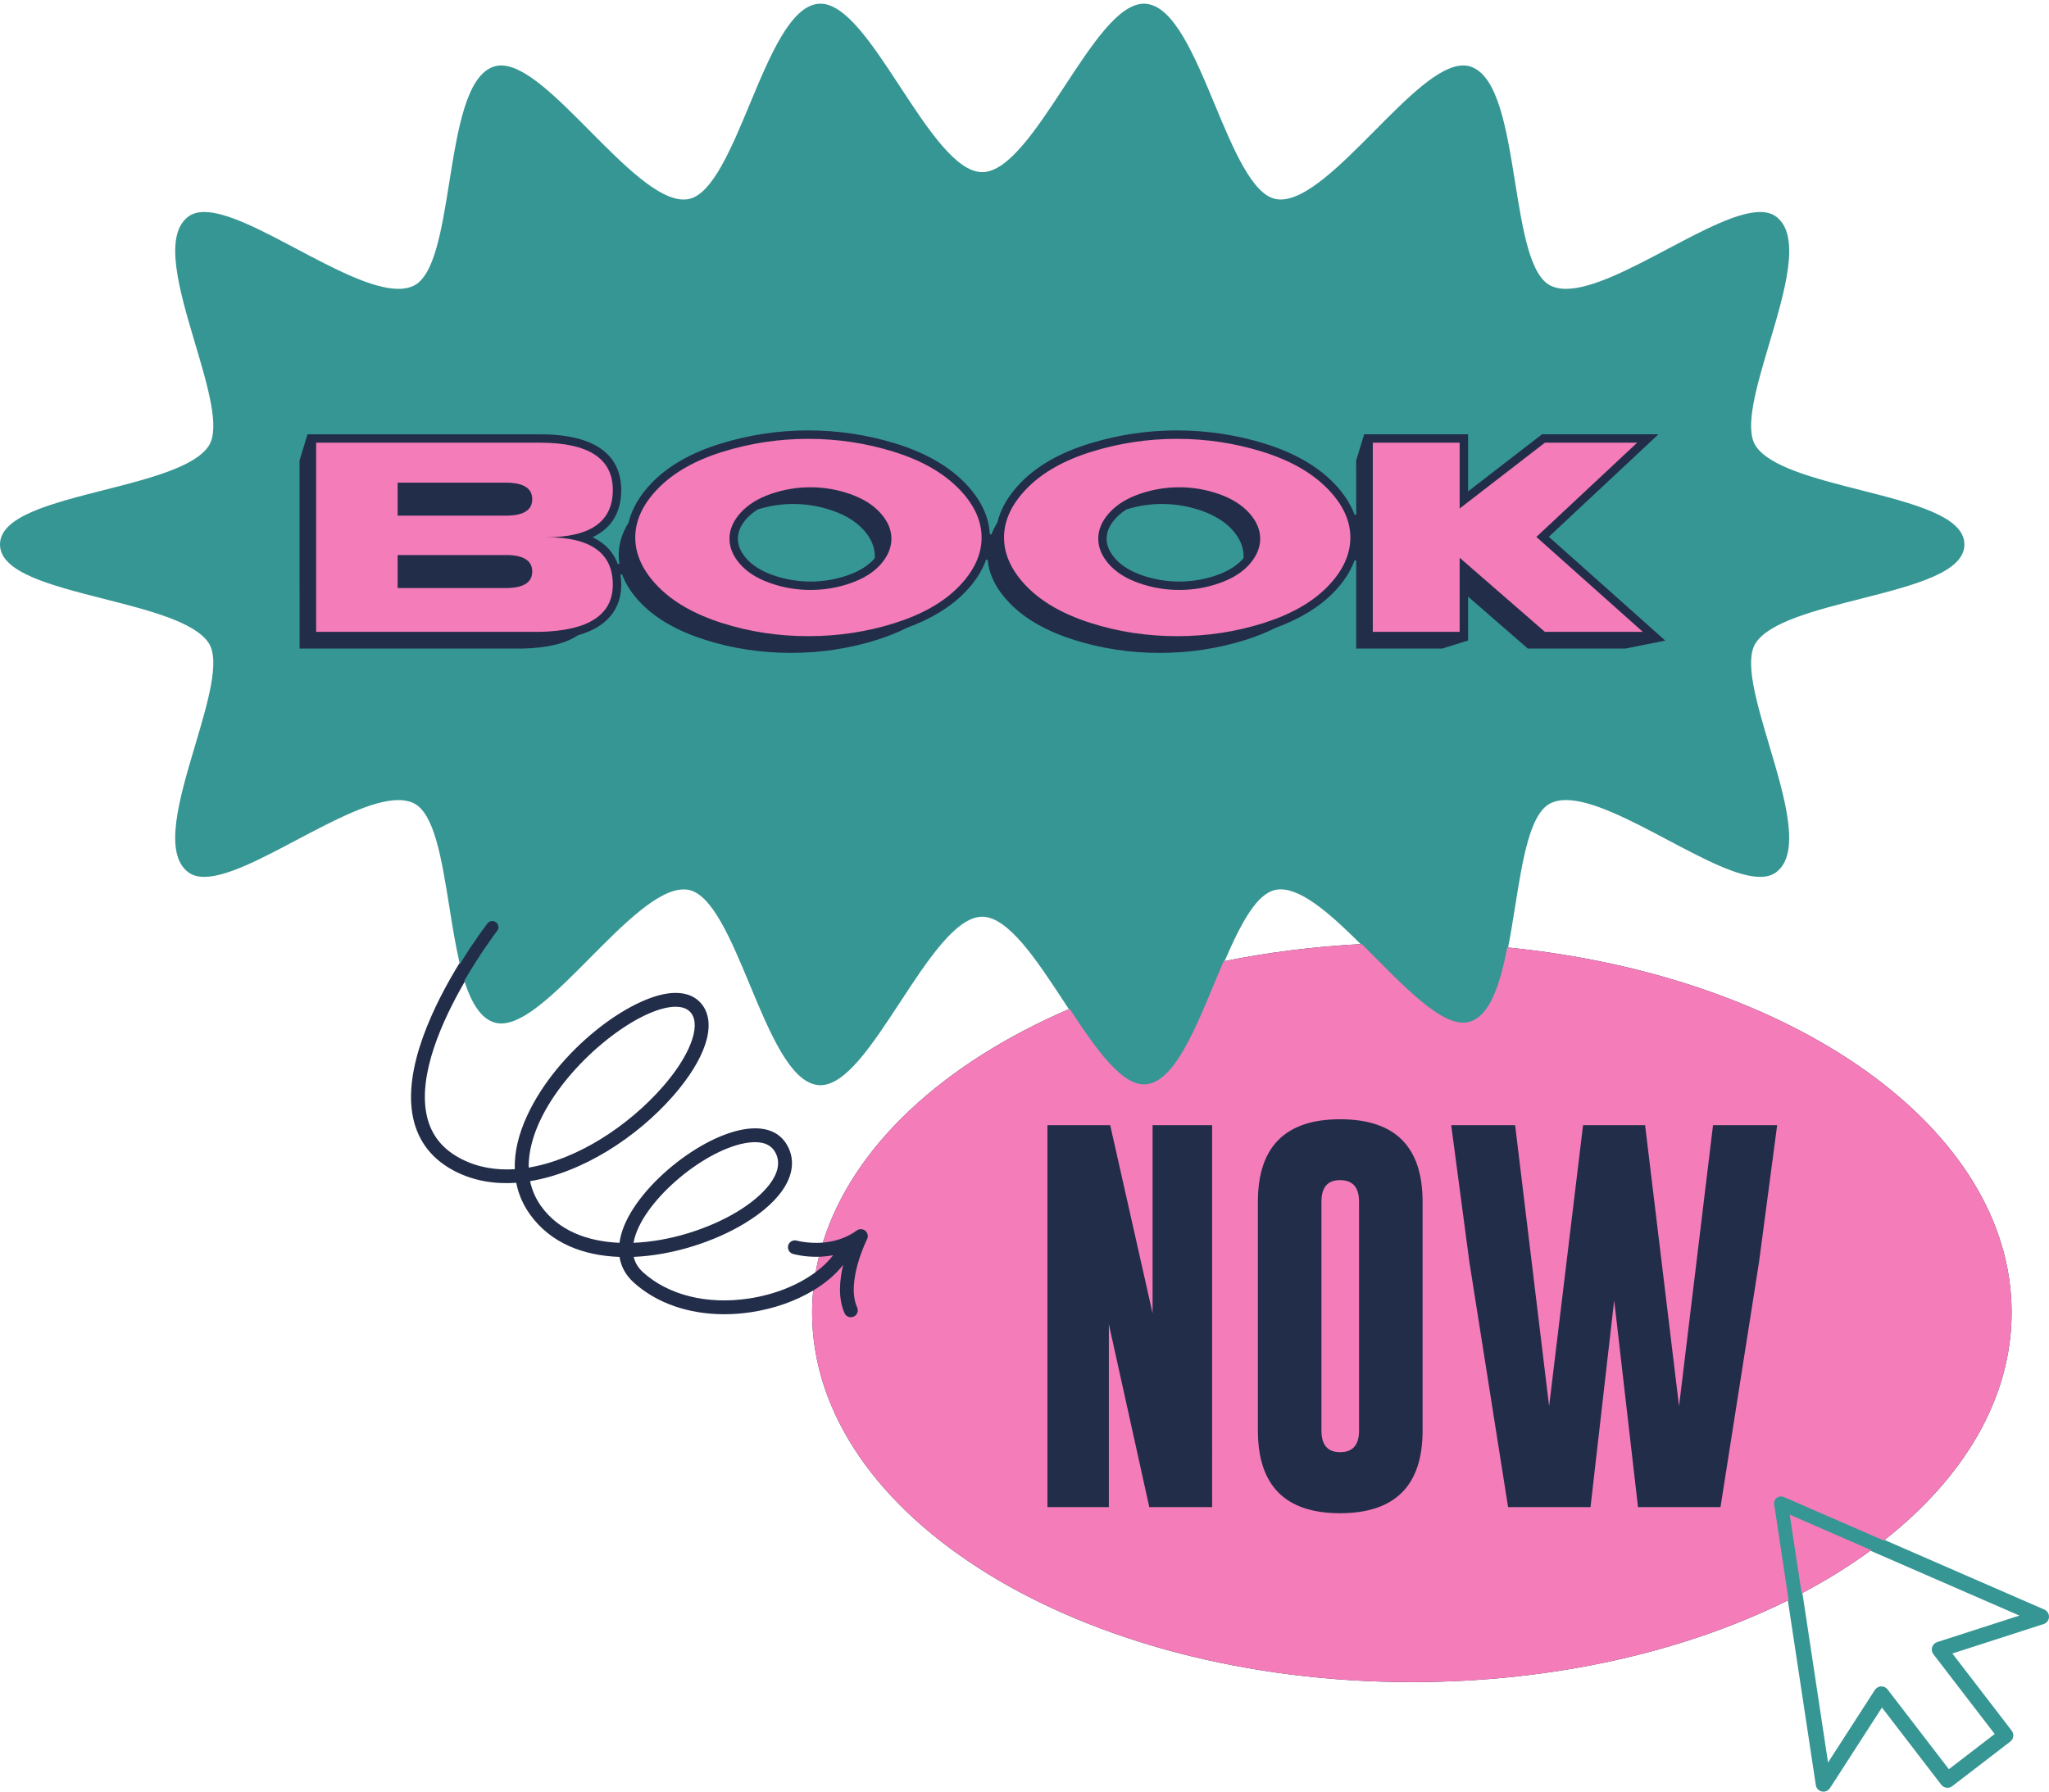
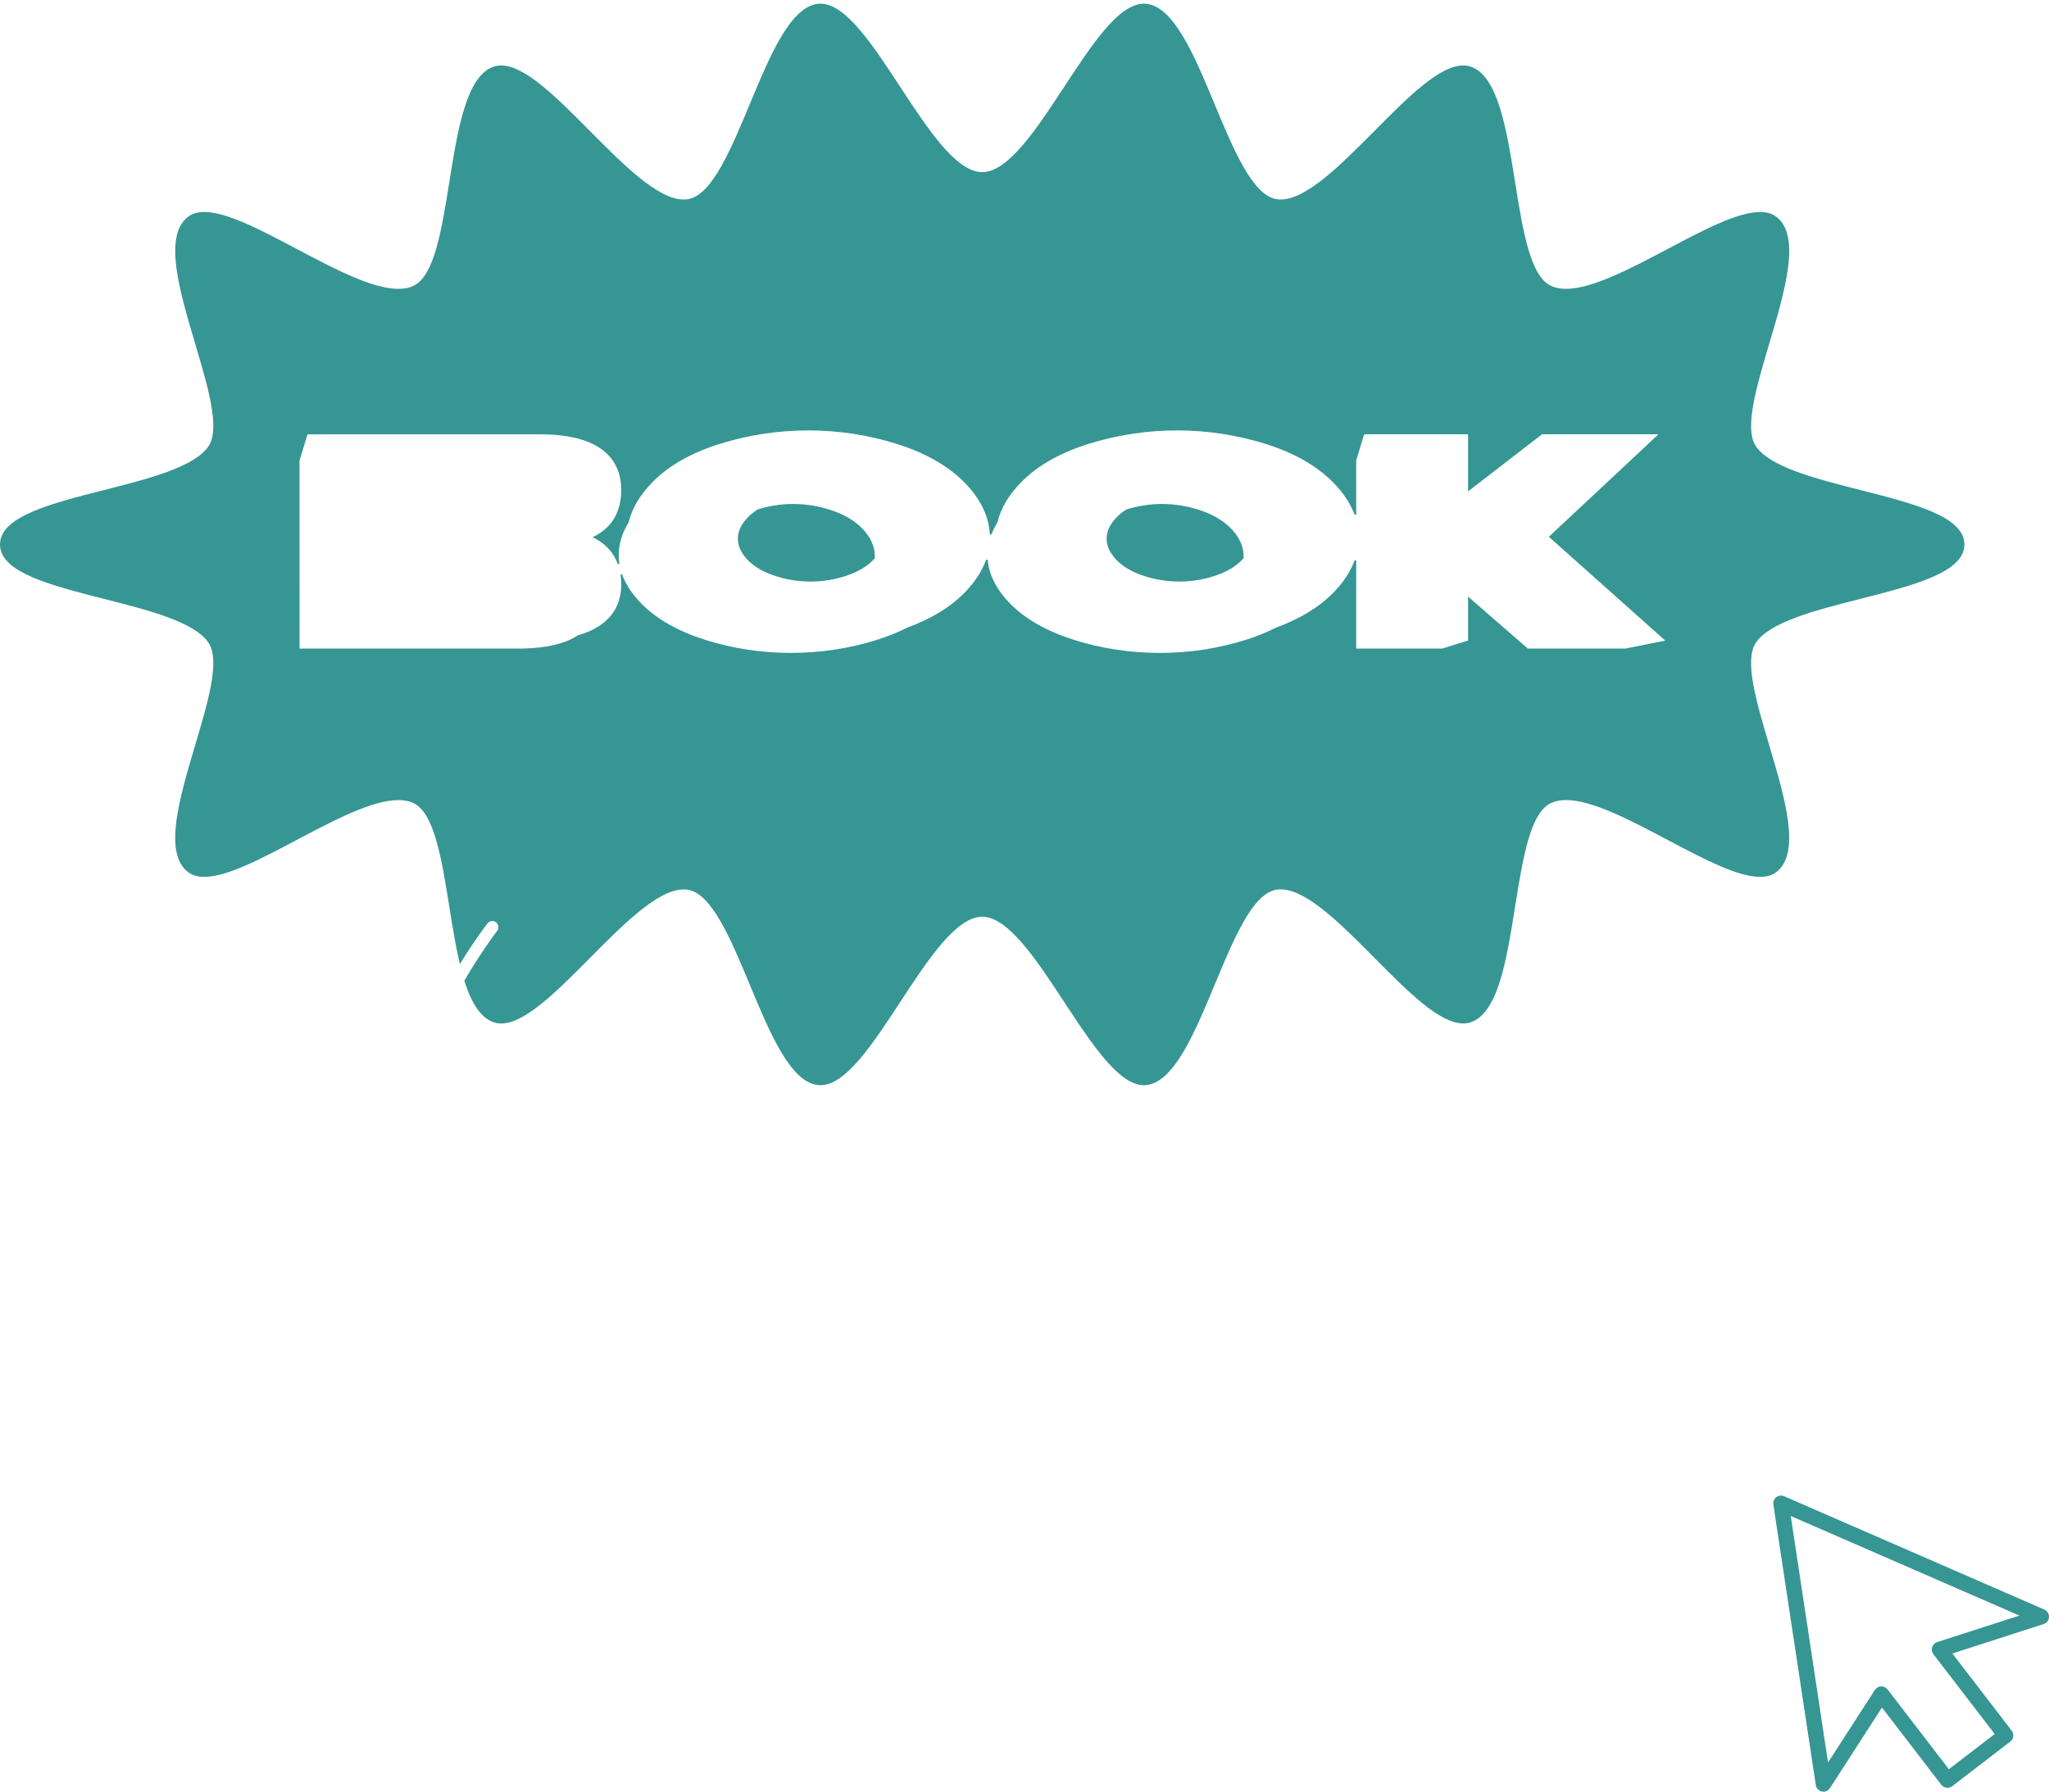
<svg xmlns="http://www.w3.org/2000/svg" fill="#000000" height="437.7" preserveAspectRatio="xMidYMid meet" version="1" viewBox="0.0 -0.9 500.4 437.7" width="500.4" zoomAndPan="magnify">
  <g id="change1_1">
-     <path d="M499.19,392.472l-39.13-17.05c19.55-15.35,31.21-34.69,31.21-55.72c0-44.98-53.35-82.28-123.17-89.16 c2.8-14.32,3.9-32.27,10.56-35.44c12.24-5.83,45.61,24.03,55,16.9c10.98-8.34-11.4-46.19-5.06-55.93 c7.27-11.19,50.94-11.52,50.94-23.97s-43.67-12.78-50.94-23.97c-6.33-9.74,16.05-47.58,5.07-55.93 c-9.39-7.13-42.77,22.73-55,16.9c-10.86-5.17-6.96-49.61-19.69-53.57c-11.64-3.62-34.51,34.85-47.44,32.39 c-12.1-2.31-18.68-46.52-31.68-47.7c-12.35-1.12-27.02,41.13-39.99,41.13c-12.98,0-27.65-42.25-40-41.13 c-13,1.18-19.59,45.4-31.68,47.7c-12.93,2.47-35.8-36.01-47.44-32.39c-12.73,3.96-8.82,48.4-19.68,53.57 c-12.23,5.83-45.61-24.03-54.99-16.91c-10.99,8.35,11.39,46.19,5.06,55.94c-7.28,11.19-50.94,11.52-50.94,23.97 s43.66,12.78,50.94,23.97c6.33,9.74-16.05,47.58-5.07,55.92c9.39,7.13,42.76-22.72,55-16.89c7.23,3.44,7.92,24.27,11.32,38.99 c-6.2,10.03-14.19,26.01-11.46,38.27c1.27,5.71,4.7,10.04,10.22,12.87c4.59,2.35,9.68,3.17,14.93,2.8c0.53,2.73,1.62,5.28,3.27,7.61 c5.12,7.23,13.24,10.19,21.95,10.5c0.37,2.4,1.54,4.51,3.49,6.27c5.59,5.04,13.41,7.73,22.06,7.73c2.13,0,4.32-0.16,6.53-0.49 c5.68-0.86,10.93-2.73,15.22-5.31c-0.17,1.77-0.27,3.56-0.27,5.36c0,49.87,65.58,90.3,146.47,90.3c34.86,0,66.87-7.52,92.01-20.05 l6.84,45.18c0.11,0.69,0.63,1.25,1.32,1.4c0.12,0.03,0.23,0.04,0.35,0.04c0.57,0,1.11-0.29,1.42-0.78l12.85-19.92l14.67,19.1 c0.57,0.74,1.63,0.87,2.37,0.31l14.2-10.91c0.35-0.27,0.58-0.67,0.64-1.12c0.06-0.44-0.06-0.89-0.33-1.25l-14.67-19.09l22.56-7.28 c0.67-0.22,1.13-0.82,1.17-1.53C500.23,393.402,499.83,392.752,499.19,392.472z M129.11,284.322 c-0.06-4.15,1.24-8.15,2.72-11.34c6.55-14.1,23.26-27.14,32.36-27.92c0.29-0.02,0.56-0.03,0.83-0.03c1.79,0,3.09,0.56,3.87,1.68 c2.27,3.29-0.56,10.48-7.07,17.9C153.4,274.222,140.95,282.352,129.11,284.322z M200.96,302.642 c-3.57,0.29-6.31-0.47-6.36-0.48c-0.89-0.26-1.83,0.25-2.1,1.14c-0.26,0.9,0.25,1.84,1.14,2.1c0.21,0.06,2.8,0.8,6.35,0.7 c-0.31,1.24-0.56,2.49-0.79,3.75c-4.24,3.16-10.03,5.51-16.32,6.45c-10.2,1.54-19.61-0.8-25.83-6.4c-1.19-1.08-1.96-2.34-2.29-3.77 c9.75-0.41,19.82-3.82,26.9-8.07c9.73-5.83,13.77-12.86,10.8-18.8c-1.12-2.24-3.58-4.85-9-4.5c-11.12,0.72-27.55,13.67-31.4,24.75 c-0.38,1.09-0.63,2.15-0.77,3.18c-7.78-0.32-14.88-2.94-19.19-9.01c-1.38-1.95-2.21-4-2.64-6.05c12.76-2.09,26-10.64,34.91-20.79 c7.89-9.01,10.62-17.25,7.3-22.06c-1.12-1.61-3.38-3.45-7.77-3.09c-10.24,0.88-27.83,14.12-35.13,29.87 c-2.16,4.64-3.18,9.06-3.05,13.15c-4.61,0.29-9.04-0.44-13.03-2.49c-4.64-2.38-7.41-5.85-8.46-10.59 c-2.23-10.03,3.83-23.39,9.39-32.95c1.62,5.15,3.81,8.95,7.14,9.99c11.64,3.62,34.51-34.86,47.44-32.39 c12.1,2.3,18.68,46.52,31.68,47.69c12.35,1.12,27.01-41.13,39.99-41.13c6.84,0,14.16,11.76,21.36,22.7 C230.44,258.752,208.27,279.072,200.96,302.642z M154.71,302.692c0.12-0.67,0.3-1.36,0.55-2.07 c3.43-9.87,18.57-21.85,28.42-22.49c0.26-0.01,0.5-0.02,0.74-0.02c2.48,0,4.12,0.88,5.02,2.67c2.46,4.92-3.3,10.66-9.51,14.38 C173.09,299.262,163.67,302.332,154.71,302.692z M311.55,216.272c5.69-1.08,13.29,5.75,21.02,13.44 c-11.69,0.6-23,2.04-33.75,4.23C302.69,224.952,306.67,217.202,311.55,216.272z M473.15,400.422 c-0.53,0.17-0.94,0.59-1.1,1.11c-0.16,0.53-0.06,1.1,0.27,1.53l15.1,19.66l-11.51,8.84l-15.1-19.65 c-0.32-0.42-0.82-0.66-1.34-0.66h-0.07c-0.55,0.02-1.05,0.31-1.35,0.77l-11.73,18.18l-6.33-41.88 c6.11-3.22,11.79-6.76,16.97-10.56l36.78,16.02L473.15,400.422z" fill="#222d49" />
-   </g>
+     </g>
  <g id="change2_1">
    <path d="M445.32,436.772c-0.149,0-0.273-0.015-0.399-0.046c-0.766-0.167-1.344-0.781-1.468-1.563 l-6.84-45.181l-3.531-23.37c-0.101-0.688,0.174-1.369,0.717-1.779c0.333-0.258,0.731-0.395,1.15-0.395 c0.263,0,0.519,0.054,0.761,0.16l63.56,27.689c0.709,0.311,1.163,1.044,1.13,1.823 c-0.045,0.794-0.559,1.465-1.308,1.711l-22.292,7.193l14.498,18.864c0.302,0.403,0.435,0.913,0.369,1.399 c-0.066,0.503-0.321,0.947-0.716,1.251l-14.2,10.91c-0.336,0.254-0.733,0.388-1.152,0.388l0,0 c-0.593,0-1.139-0.268-1.498-0.734l-14.497-18.875l-12.696,19.682C446.565,436.445,445.97,436.772,445.32,436.772z M459.47,411.051c0.586,0,1.147,0.276,1.5,0.739l14.977,19.491l11.192-8.598l-14.977-19.5 c-0.368-0.479-0.481-1.119-0.304-1.71c0.182-0.59,0.642-1.055,1.23-1.243l20.086-6.478l-55.843-24.323 l2.856,18.861l6.251,41.357l11.442-17.735c0.338-0.518,0.903-0.839,1.511-0.862h0.004H459.47z M279.384,264.193 c-5.656,0-11.644-8.396-18.32-18.541l-1.183-1.802c-6.713-10.23-13.653-20.809-20.011-20.809 c-6.369,0-13.31,10.59-20.023,20.832c-6.849,10.449-13.318,20.319-19.481,20.319c-0.168,0-0.336-0.007-0.504-0.022 c-6.809-0.612-11.867-12.777-16.76-24.542c-4.509-10.843-9.171-22.054-14.94-23.15 c-0.384-0.073-0.788-0.11-1.199-0.11c-6.276,0-14.723,8.514-22.891,16.746 c-8.162,8.227-15.872,15.998-21.676,15.998c-0.593,0-1.164-0.084-1.697-0.249c-3.05-0.953-5.429-4.264-7.271-10.121 l-0.026-0.084l0.044-0.076c3.769-6.474,7.281-11.19,7.947-12.068c0.264-0.333,0.372-0.72,0.324-1.112 c-0.049-0.399-0.251-0.755-0.57-1.001c-0.263-0.202-0.577-0.31-0.909-0.31c-0.465,0-0.895,0.209-1.181,0.574 c-0.029,0.037-2.96,3.804-6.498,9.532l-0.256,0.413l-0.109-0.474c-0.965-4.179-1.721-8.9-2.451-13.468 c-1.889-11.81-3.674-22.967-8.76-25.386c-1.032-0.492-2.275-0.741-3.696-0.741 c-6.413,0-15.779,4.954-24.836,9.745c-8.763,4.635-17.041,9.013-22.564,9.013c-1.609,0-2.935-0.386-3.938-1.148 c-6.117-4.646-2.144-18.024,1.699-30.961c3.158-10.632,6.141-20.675,3.325-25.009 c-3.336-5.127-14.616-7.998-25.524-10.774C12.361,142.075,0,138.929,0,132.102c0-6.827,12.361-9.973,25.448-13.304 c10.909-2.776,22.189-5.647,25.524-10.775c2.816-4.338-0.166-14.38-3.322-25.013 c-3.842-12.942-7.815-26.325-1.692-30.977c1.001-0.76,2.323-1.145,3.929-1.145c5.521,0,13.799,4.382,22.564,9.021 c9.06,4.795,18.429,9.754,24.84,9.753c1.42,0,2.662-0.249,3.693-0.74c5.081-2.419,6.864-13.568,8.752-25.372 c2.052-12.831,4.173-26.099,10.954-28.208c0.533-0.166,1.103-0.249,1.697-0.249c5.805,0,13.515,7.771,21.678,15.999 c8.168,8.233,16.614,16.746,22.889,16.746c0.412,0,0.815-0.037,1.199-0.11 c5.763-1.097,10.425-12.306,14.934-23.146c4.894-11.769,9.956-23.939,16.766-24.557C200.02,0.007,200.187,0,200.356,0 c6.163,0,12.635,9.87,19.486,20.32c6.715,10.242,13.659,20.831,20.028,20.831 c6.363,0,13.303-10.587,20.015-20.825C266.737,9.873,273.21,0,279.374,0c0.169,0,0.337,0.007,0.505,0.022 c6.809,0.618,11.867,12.784,16.76,24.548c4.508,10.842,9.17,22.053,14.938,23.155 c0.384,0.073,0.785,0.109,1.194,0.109c6.275-0.002,14.722-8.513,22.889-16.744 c8.165-8.228,15.877-15.999,21.683-15.999c0.594,0,1.164,0.084,1.697,0.249c6.78,2.109,8.905,15.377,10.96,28.208 c1.89,11.804,3.675,22.953,8.756,25.372c1.03,0.491,2.272,0.74,3.69,0.74c0.001,0,0.002,0,0.003,0 c6.408-0.001,15.773-4.956,24.829-9.747c8.768-4.639,17.05-9.02,22.575-9.02c1.609,0,2.935,0.386,3.938,1.148 c6.117,4.652,2.144,18.032-1.699,30.972c-3.157,10.632-6.14,20.674-3.323,25.008 c3.331,5.128,14.612,7.999,25.523,10.775c13.087,3.331,25.449,6.477,25.449,13.303 c0,6.827-12.362,9.973-25.45,13.304c-10.909,2.776-22.19,5.647-25.521,10.775 c-2.822,4.335,0.16,14.384,3.318,25.023c3.84,12.936,7.811,26.312,1.694,30.957 c-1.004,0.762-2.327,1.148-3.936,1.148c0,0-0.001,0-0.002,0c-5.524-0.002-13.802-4.381-22.565-9.019 c-9.059-4.793-18.425-9.749-24.837-9.749c-1.421,0-2.664,0.249-3.695,0.741c-5.077,2.416-6.858,13.557-8.744,25.351 c-0.53,3.314-1.079,6.743-1.705,9.946c-1.583,8.111-3.92,16.627-9.247,18.283c-0.533,0.165-1.103,0.249-1.698,0.249 c-5.805,0-13.518-7.775-21.684-16.008c-1.079-1.088-2.16-2.178-3.238-3.251 c-6.564-6.528-14.037-13.495-19.649-13.495c-0.409,0-0.81,0.037-1.193,0.109 c-4.545,0.867-8.317,7.644-12.583,17.553c-0.784,1.824-1.563,3.699-2.345,5.579 c-4.894,11.777-9.955,23.956-16.771,24.57C279.72,264.186,279.553,264.193,279.384,264.193z M241.219,135.855 c0.315,3.703,2.154,7.299,5.464,10.688c3.691,3.769,8.935,6.75,15.587,8.859 c6.68,2.117,13.725,3.19,20.939,3.19c7.256,0,14.331-1.073,21.029-3.19c2.648-0.839,5.102-1.828,7.29-2.938 c5.923-2.169,10.676-5.07,14.148-8.631c2.415-2.473,4.146-5.121,5.146-7.869l0.388,0.068v21.5h21.02 l6.3-1.967v-10.722l14.595,12.688h23.845l9.719-1.938l-4.111-3.673l-24.324-21.695l26.77-25.033h-28.435 l-18.059,13.947v-13.947h-25.382l-1.947,6.398l0.009,13.212l-0.388,0.069c-1.015-2.775-2.806-5.47-5.323-8.008 c-4.035-4.064-9.64-7.227-16.658-9.4c-6.902-2.137-14.1-3.221-21.391-3.221 c-7.265,0-14.458,1.083-21.382,3.221c-7.049,2.171-12.652,5.337-16.656,9.409c-3.055,3.104-5.016,6.417-5.828,9.846 c-0.592,0.966-1.077,1.938-1.468,2.946l-0.386-0.062c-0.229-4.484-2.342-8.771-6.282-12.739 c-4.05-4.07-9.658-7.232-16.667-9.4c-6.903-2.137-14.1-3.221-21.391-3.221c-7.265,0-14.458,1.083-21.381,3.221 c-7.048,2.17-12.652,5.336-16.657,9.409c-3.057,3.117-5.018,6.43-5.828,9.846 c-1.617,2.621-2.424,5.28-2.424,7.964c0,0.662,0.058,1.358,0.177,2.129l-0.386,0.099 c-1.014-2.808-2.97-4.961-5.812-6.4l-0.353-0.178l0.353-0.179c4.406-2.223,6.64-6.046,6.64-11.361 c0-6.204-3.442-13.6-19.839-13.6H75.098l-1.947,6.398l0.008,45.941h54.471 c5.984-0.137,10.513-1.222,13.457-3.225c8.798-2.468,10.632-8.1,10.632-12.395c0-0.802-0.06-1.617-0.177-2.421 l0.386-0.096c0.862,2.431,2.442,4.835,4.695,7.147c3.689,3.769,8.934,6.75,15.587,8.859 c6.679,2.117,13.724,3.19,20.939,3.19c7.265,0,14.34-1.073,21.029-3.19c2.676-0.849,5.129-1.837,7.29-2.938 c5.938-2.174,10.69-5.075,14.148-8.631c2.478-2.536,4.232-5.237,5.215-8.027L241.219,135.855z M288,141.162 c-3.133,0-6.21-0.522-9.146-1.551c-2.819-0.995-5.005-2.356-6.494-4.047c-1.413-1.607-2.1-3.201-2.1-4.872 c0-1.695,0.7-3.299,2.142-4.904c0.748-0.839,1.661-1.599,2.712-2.256c2.891-0.884,5.78-1.321,8.637-1.321 c3.331,0,6.61,0.562,9.747,1.672c3.162,1.108,5.68,2.681,7.481,4.674c1.812,2.015,2.731,4.173,2.731,6.414 c0,0.155-0.01,0.299-0.021,0.444l-0.005,0.075l-0.054,0.053c-1.503,1.714-3.684,3.076-6.494,4.066 C294.2,140.64,291.127,141.162,288,141.162z M197.94,141.162c-3.123,0-6.201-0.522-9.146-1.551 c-2.821-0.995-5.006-2.356-6.494-4.047c-1.413-1.607-2.1-3.201-2.1-4.872c0-1.684,0.7-3.288,2.141-4.903 c0.742-0.831,1.658-1.59,2.723-2.256c2.88-0.884,5.769-1.321,8.636-1.321c3.324,0,6.6,0.562,9.737,1.672 c3.158,1.103,5.675,2.676,7.481,4.675c1.812,2.015,2.732,4.172,2.732,6.414c0,0.155-0.01,0.3-0.021,0.445 l-0.005,0.077l-0.056,0.053c-1.487,1.71-3.666,3.071-6.481,4.064C204.151,140.64,201.074,141.162,197.94,141.162 z" fill="#369694" />
  </g>
  <g id="change3_1">
-     <path d="M375.21,130.262l24.61-23.02h-22.53l-20.82,16.08v-16.08h-21.21v46.21h21.21v-18.11l20.82,18.11h23.92 L375.21,130.262z M324.04,118.312c-3.82-3.84-9.09-6.81-15.81-8.89c-6.72-2.08-13.65-3.12-20.78-3.12 c-7.11,0-14.04,1.04-20.78,3.12c-6.74,2.08-12.01,5.05-15.79,8.89c-3.79,3.85-5.68,7.88-5.68,12.09c0,4.19,1.86,8.19,5.58,12 c3.73,3.81,8.95,6.78,15.67,8.91s13.72,3.19,21,3.19c7.33,0,14.36-1.06,21.09-3.19c6.73-2.13,11.96-5.1,15.67-8.91 c3.71-3.81,5.57-7.81,5.57-12C329.78,126.192,327.87,122.162,324.04,118.312z M305.16,136.922 c-1.73,1.97-4.17,3.51-7.34,4.62c-3.16,1.12-6.44,1.67-9.82,1.67c-3.39,0-6.66-0.55-9.83-1.67c-3.16-1.11-5.61-2.65-7.35-4.62 c-1.74-1.98-2.61-4.05-2.61-6.23c0-2.2,0.88-4.29,2.66-6.28c1.78-1.98,4.24-3.53,7.38-4.63c3.14-1.1,6.39-1.65,9.75-1.65 c3.31,0,6.54,0.55,9.68,1.65c3.14,1.1,5.6,2.65,7.39,4.63c1.79,1.99,2.69,4.08,2.69,6.28 C307.76,132.872,306.89,134.942,305.16,136.922z M233.99,118.312c-3.83-3.84-9.1-6.81-15.82-8.89 c-6.72-2.08-13.64-3.12-20.78-3.12c-7.11,0-14.03,1.04-20.78,3.12c-6.74,2.08-12.01,5.05-15.79,8.89 c-3.79,3.85-5.68,7.88-5.68,12.09c0,4.19,1.86,8.19,5.59,12c3.72,3.81,8.95,6.78,15.66,8.91c6.72,2.13,13.72,3.19,21,3.19 c7.33,0,14.36-1.06,21.09-3.19c6.74-2.13,11.96-5.1,15.67-8.91c3.71-3.81,5.57-7.81,5.57-12 C239.72,126.192,237.81,122.162,233.99,118.312z M215.11,136.922c-1.73,1.97-4.18,3.51-7.34,4.62 c-3.17,1.12-6.44,1.67-9.83,1.67c-3.38,0-6.66-0.55-9.82-1.67c-3.17-1.11-5.62-2.65-7.36-4.62c-1.74-1.98-2.61-4.05-2.61-6.23 c0-2.2,0.89-4.29,2.66-6.28c1.78-1.98,4.24-3.53,7.38-4.63c3.14-1.1,6.39-1.65,9.75-1.65c3.31,0,6.54,0.55,9.68,1.65 c3.14,1.1,5.61,2.65,7.39,4.63c1.79,1.99,2.69,4.08,2.69,6.28C217.7,132.872,216.83,134.942,215.11,136.922z M133.45,130.332c10.81,0,16.21-3.85,16.21-11.54c0-7.7-5.93-11.55-17.78-11.55h-54.67v46.21h54.67 c11.85-0.29,17.78-4.14,17.78-11.54C149.66,134.192,144.26,130.332,133.45,130.332z M123.77,142.742h-26.66v-8.06h26.66 c4.14,0.05,6.21,1.4,6.21,4.03C129.98,141.352,127.91,142.692,123.77,142.742z M123.77,125.062h-26.66v-8.05h26.66 c4.14,0.05,6.21,1.39,6.21,4.03C129.98,123.672,127.91,125.022,123.77,125.062z M199.99,306.102 c-0.31,1.24-0.56,2.49-0.79,3.75c1.7-1.26,3.14-2.65,4.27-4.13C202.25,305.952,201.07,306.072,199.99,306.102z M327.33,287.382h-0.09c-3.01,0-4.52,1.75-4.52,5.27v55.92c0,3.51,1.52,5.27,4.57,5.27c3.07,0,4.61-1.76,4.61-5.27v-55.92 C331.9,289.172,330.38,287.412,327.33,287.382z M437.08,369.102l2.91,19.22c6.11-3.22,11.79-6.76,16.97-10.56 L437.08,369.102z M327.33,287.382h-0.09c-3.01,0-4.52,1.75-4.52,5.27v55.92c0,3.51,1.52,5.27,4.57,5.27 c3.07,0,4.61-1.76,4.61-5.27v-55.92C331.9,289.172,330.38,287.412,327.33,287.382z M368.1,230.542 c-1.76,9.02-4.19,16.6-9.11,18.13c-6.52,2.03-16.57-9.16-26.42-18.96c-11.69,0.6-23,2.04-33.75,4.23 c-5.72,13.31-11.19,29.33-18.95,30.03c-5.84,0.53-12.19-8.63-18.64-18.43c-30.79,13.21-52.96,33.53-60.27,57.1 c2.56-0.22,5.55-0.97,8.29-2.96c0.63-0.46,1.49-0.42,2.08,0.08c0.6,0.51,0.77,1.36,0.42,2.05c-0.06,0.11-5.21,10.45-2.42,16.68 c0.39,0.85,0.01,1.85-0.85,2.23c-0.22,0.1-0.46,0.15-0.69,0.15c-0.64,0-1.26-0.37-1.54-1c-1.62-3.62-1.23-8.05-0.33-11.79 c-1.86,2.36-4.36,4.48-7.32,6.26c-0.17,1.77-0.27,3.56-0.27,5.36c0,49.87,65.58,90.3,146.47,90.3 c34.86,0,66.87-7.52,92.01-20.05l-3.53-23.37c-0.09-0.61,0.15-1.22,0.64-1.59c0.49-0.38,1.14-0.46,1.71-0.21l24.43,10.64 c19.55-15.35,31.21-34.69,31.21-55.72C491.27,274.722,437.92,237.422,368.1,230.542z M296.02,367.262h-15.34 l-9.88-44.7v44.7h-15v-93.3h15.33l10.35,45.95v-45.95h14.54V367.262z M347.42,348.572c0,13.42-6.71,20.15-20.13,20.18 c-13.39,0-20.09-6.73-20.09-20.18v-55.92c0-13.43,6.7-20.14,20.09-20.14c13.42,0,20.13,6.71,20.13,20.14V348.572z M429.58,307.422l-9.41,59.84h-20.14l-5.82-50.52l-5.78,50.52h-20.13l-9.46-59.93l-4.43-33.37h15.61l8.3,68.64l8.29-68.64 h15.15l8.29,68.64l8.3-68.64h15.66L429.58,307.422z M327.33,287.382h-0.09c-3.01,0-4.52,1.75-4.52,5.27v55.92 c0,3.51,1.52,5.27,4.57,5.27c3.07,0,4.61-1.76,4.61-5.27v-55.92C331.9,289.172,330.38,287.412,327.33,287.382z" fill="#f47cb9" />
-   </g>
+     </g>
</svg>